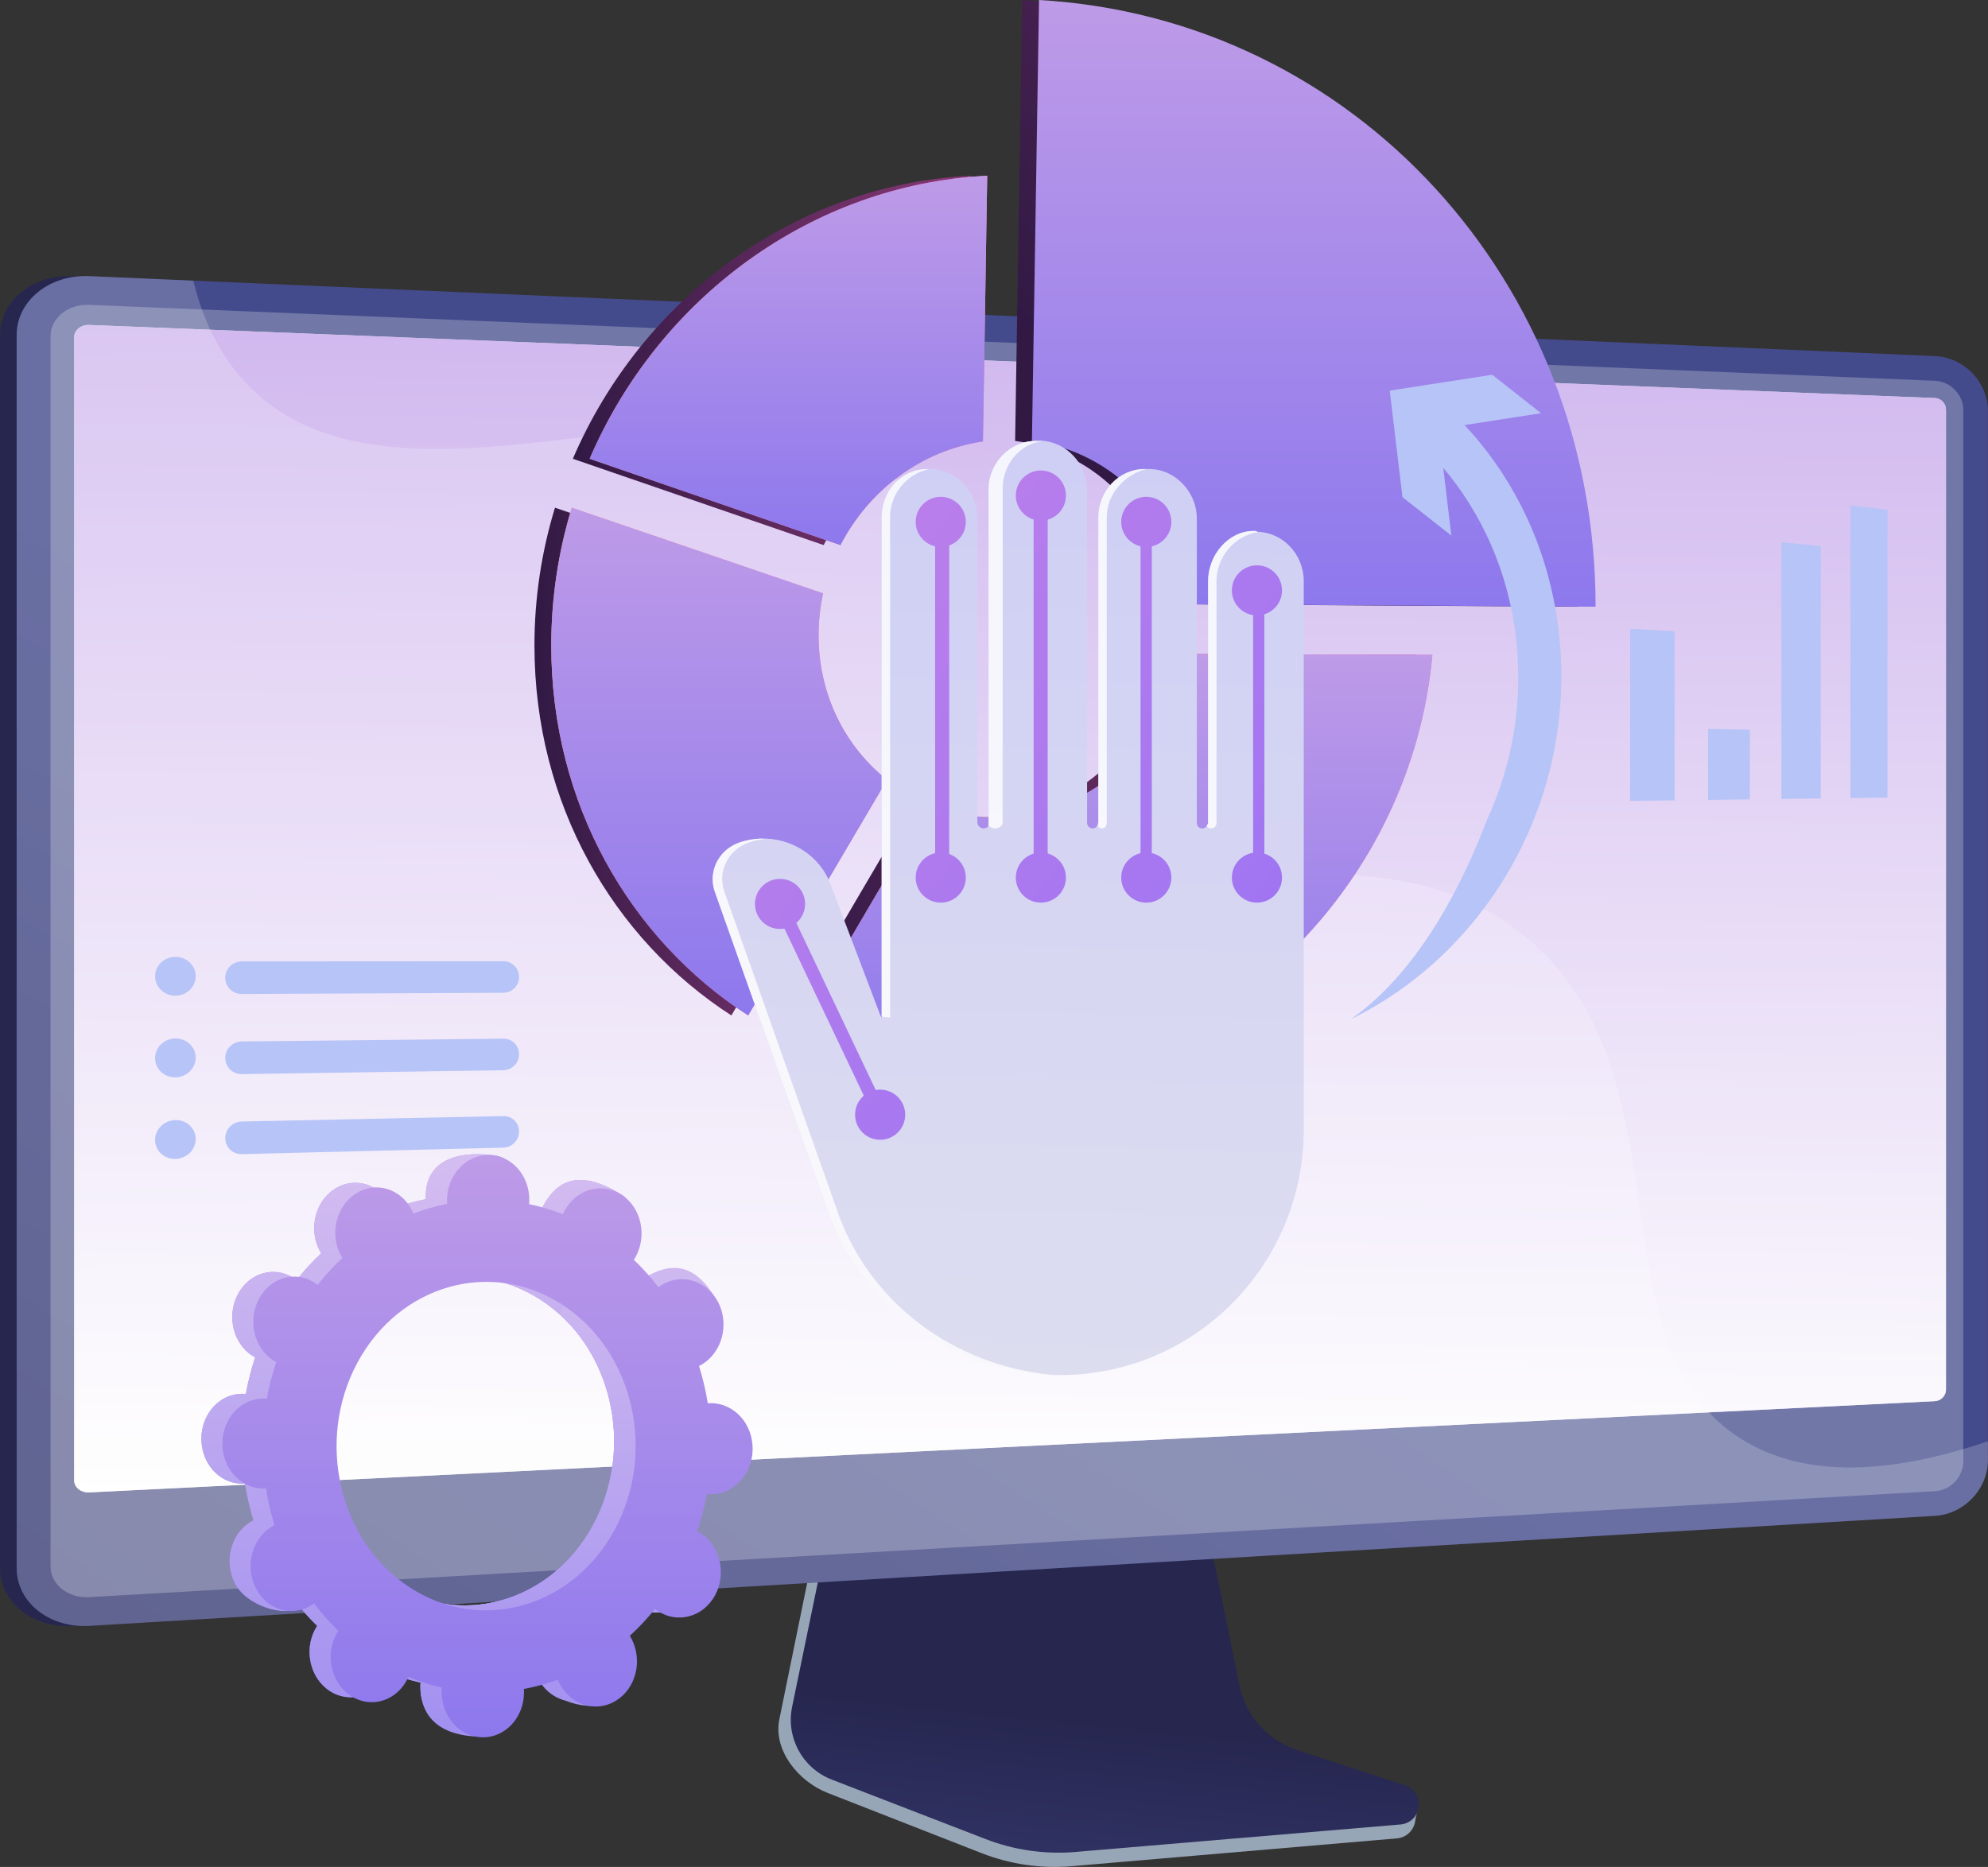
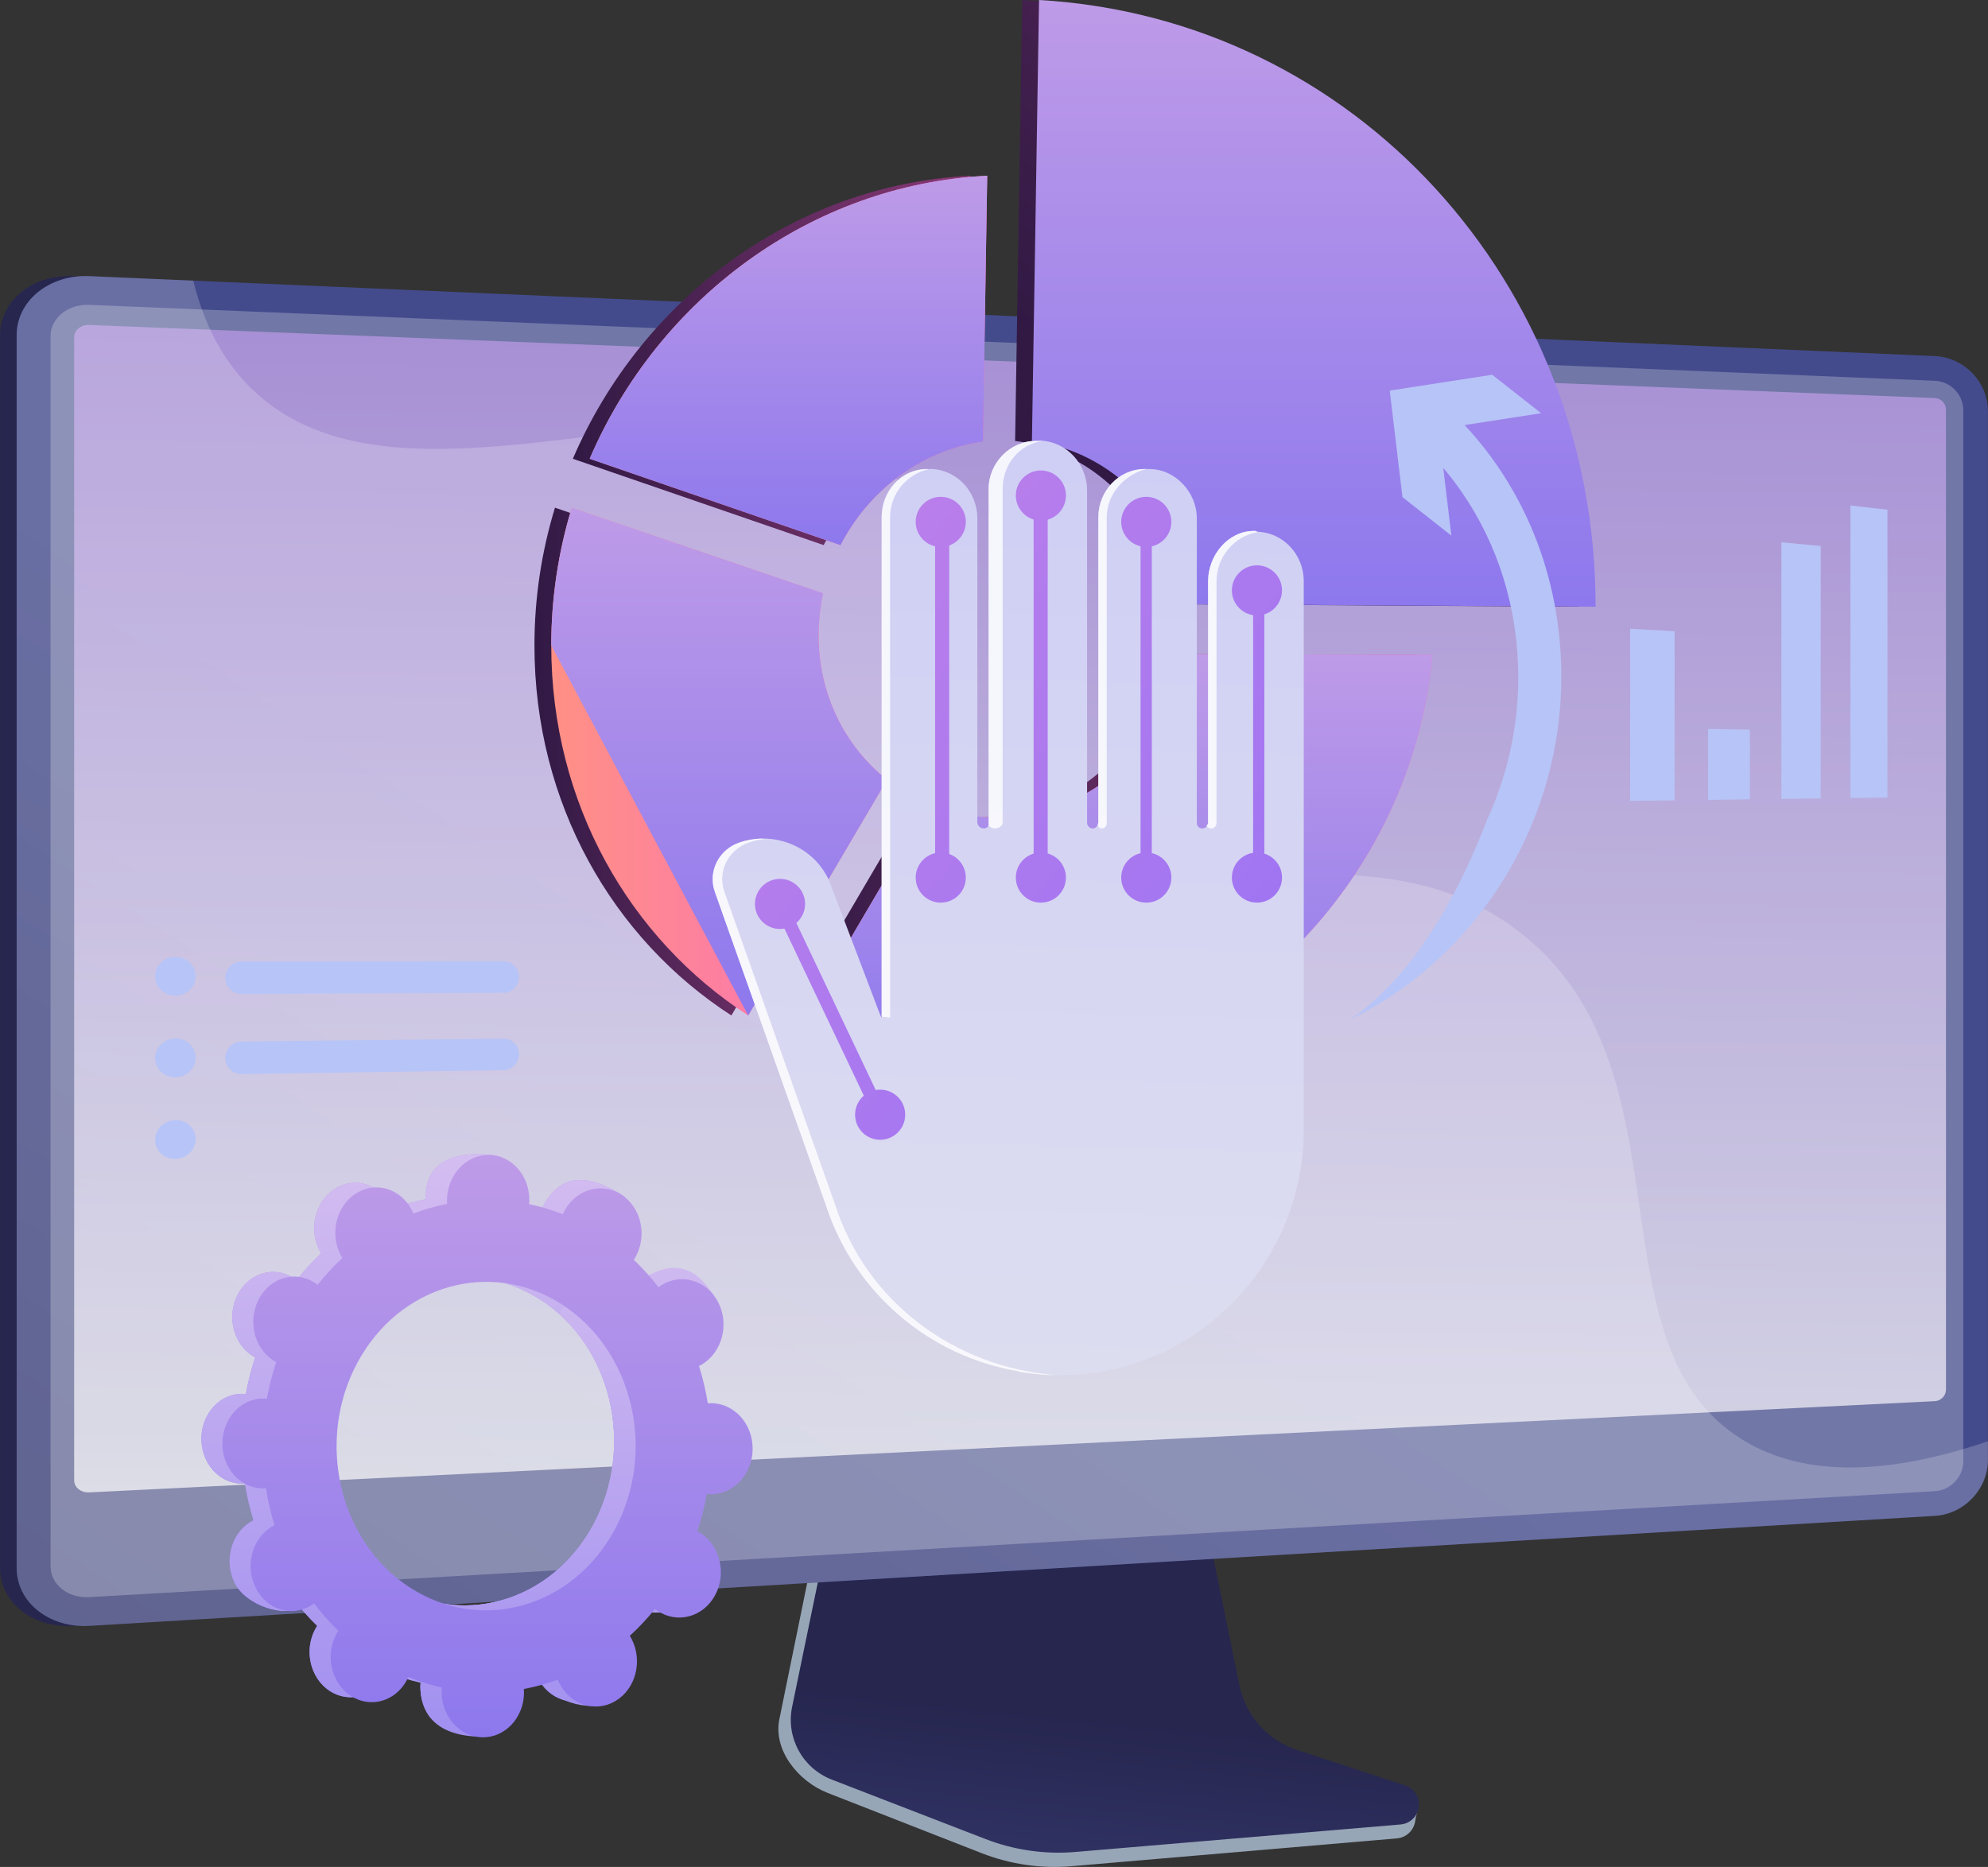
<svg xmlns="http://www.w3.org/2000/svg" width="263" height="247" viewBox="0 0 263 247" fill="none">
  <rect x="0" y="0" width="263" height="247" fill="#333333" stroke="none" />
  <path d="M171.132 233.25C167.221 231.952 164.299 228.634 163.474 224.555L157.783 196.385L109.096 198.114L103.104 227.46C102.265 231.57 105.624 235.693 109.493 237.207L129.862 245.177C133.651 246.659 137.723 247.25 141.771 246.904L184.82 243.221C186.078 243.113 187.087 242.124 187.234 240.855C187.38 239.586 188.262 238.161 187.062 237.763L171.132 233.25Z" fill="#97A6B7" />
  <path d="M171.614 231.536C167.707 230.256 164.787 226.978 163.964 222.951L158.278 195.135L110.778 196.845L104.792 225.822C103.953 229.88 106.172 233.95 110.036 235.444L130.386 243.314C134.171 244.778 138.239 245.361 142.282 245.019L185.288 241.382C186.545 241.276 187.553 240.299 187.699 239.046C187.846 237.793 187.089 236.61 185.891 236.217L171.614 231.536Z" fill="url(#paint0_linear_20_324)" />
  <path d="M9.61 215.108C4.331 215.423 0.011 211.998 0.011 207.471V44.326C0.011 39.799 4.331 36.304 9.61 36.533L253.779 47.112C257.655 47.28 260.794 50.548 260.794 54.398V193.152C260.794 197.002 257.655 200.321 253.779 200.552L9.61 215.108Z" fill="url(#paint1_linear_20_324)" />
  <path d="M11.805 215.108C6.525 215.423 2.206 211.998 2.206 207.471V44.326C2.206 39.799 6.525 36.304 11.805 36.533L255.974 47.112C259.85 47.28 262.989 50.548 262.989 54.398V193.152C262.989 197.002 259.85 200.321 255.974 200.552L11.805 215.108Z" fill="url(#paint2_linear_20_324)" />
  <path opacity="0.3" d="M255.974 50.378L11.805 40.333C8.982 40.217 6.687 42.082 6.687 44.499V171.383V207.225C6.687 209.642 8.982 211.47 11.805 211.308L255.974 197.286C258.051 197.167 259.731 195.396 259.731 193.331V161.612V54.272C259.731 52.207 258.051 50.463 255.974 50.378Z" fill="#D8DEE8" />
-   <path d="M11.805 197.448C10.706 197.502 9.811 196.782 9.811 195.842V44.62C9.811 43.68 10.706 42.95 11.805 42.994L255.974 52.664C256.784 52.696 257.443 53.378 257.443 54.184V183.843C257.443 184.649 256.784 185.338 255.974 185.378L11.805 197.448Z" fill="white" />
  <path d="M11.805 197.448C10.706 197.502 9.811 196.782 9.811 195.842V44.62C9.811 43.68 10.706 42.95 11.805 42.994L255.974 52.664C256.784 52.696 257.443 53.378 257.443 54.184V183.843C257.443 184.649 256.784 185.338 255.974 185.378L11.805 197.448Z" fill="url(#paint3_linear_20_324)" fill-opacity="0.7" />
  <path opacity="0.2" d="M230.483 190.454C209.941 177.747 224.289 141.619 201.22 123.466C177.962 105.165 145.236 127.611 128.944 108.658C116.814 94.546 131.008 77.506 119.425 64.235C101.261 43.422 54.762 72.046 33.399 51.542C30.366 48.631 27.305 44.215 25.563 37.129L11.805 36.533C6.525 36.304 2.205 39.799 2.205 44.326V207.471C2.205 211.998 6.525 215.423 11.805 215.108L255.974 200.552C259.85 200.321 262.989 197.002 262.989 193.152V190.685C246.776 196.187 236.864 194.401 230.483 190.454Z" fill="white" />
  <path d="M108.965 72.118C112.697 64.866 119.667 59.59 127.812 58.402L128.379 23.252C105.105 24.412 84.891 39.49 75.785 60.697L108.965 72.118Z" fill="url(#paint4_linear_20_324)" />
  <path d="M154.356 86.54C152.396 98.229 142.584 107.534 130.658 108.118C127.122 108.291 123.752 107.68 120.702 106.432L102.425 137.56C110.89 141.714 120.516 143.748 130.658 143.091C160.587 141.153 184.581 116.404 187.272 86.637L154.356 86.54Z" fill="url(#paint5_linear_20_324)" />
  <path d="M96.755 134.348L115.123 103.17C109.602 98.8 106.066 91.93 106.066 84.062C106.066 82.161 106.275 80.302 106.666 78.507L73.418 67.17C71.655 72.955 70.704 79.078 70.704 85.392C70.704 106.302 81.078 124.206 96.755 134.348Z" fill="url(#paint6_linear_20_324)" />
  <path d="M134.294 58.339C145.179 59.733 153.607 68.632 154.612 79.946L208.859 80.269C208.859 80.245 208.86 80.22 208.86 80.195C208.86 37.358 176.896 2.391 135.233 0L134.294 58.339Z" fill="url(#paint7_linear_20_324)" />
  <path d="M111.189 72.118C114.921 64.866 121.891 59.59 130.036 58.402L130.603 23.252C107.329 24.412 87.115 39.49 78.009 60.697L111.189 72.118Z" fill="url(#paint8_linear_20_324)" />
  <path d="M111.189 72.118C114.921 64.866 121.891 59.59 130.036 58.402L130.603 23.252C107.329 24.412 87.115 39.49 78.009 60.697L111.189 72.118Z" fill="url(#paint9_linear_20_324)" />
  <path d="M156.58 86.54C154.62 98.229 144.808 107.534 132.882 108.118C129.346 108.291 125.976 107.68 122.926 106.432L104.649 137.56C113.114 141.714 122.74 143.748 132.882 143.091C162.811 141.153 186.805 116.404 189.496 86.637L156.58 86.54Z" fill="url(#paint10_linear_20_324)" />
  <path d="M156.58 86.54C154.62 98.229 144.808 107.534 132.882 108.118C129.346 108.291 125.976 107.68 122.926 106.432L104.649 137.56C113.114 141.714 122.74 143.748 132.882 143.091C162.811 141.153 186.805 116.404 189.496 86.637L156.58 86.54Z" fill="url(#paint11_linear_20_324)" />
  <path d="M98.979 134.348L117.347 103.17C111.826 98.8 108.29 91.93 108.29 84.062C108.29 82.161 108.499 80.302 108.89 78.507L75.641 67.17C73.879 72.955 72.928 79.078 72.928 85.392C72.928 106.302 83.302 124.206 98.979 134.348Z" fill="url(#paint12_linear_20_324)" />
-   <path d="M98.979 134.348L117.347 103.17C111.826 98.8 108.29 91.93 108.29 84.062C108.29 82.161 108.499 80.302 108.89 78.507L75.641 67.17C73.879 72.955 72.928 79.078 72.928 85.392C72.928 106.302 83.302 124.206 98.979 134.348Z" fill="url(#paint13_linear_20_324)" />
+   <path d="M98.979 134.348L117.347 103.17C111.826 98.8 108.29 91.93 108.29 84.062C108.29 82.161 108.499 80.302 108.89 78.507L75.641 67.17C73.879 72.955 72.928 79.078 72.928 85.392Z" fill="url(#paint13_linear_20_324)" />
  <path d="M136.518 58.339C147.403 59.733 155.831 68.632 156.836 79.946L211.083 80.269C211.083 80.245 211.084 80.22 211.084 80.195C211.084 37.358 179.12 2.391 137.458 0L136.518 58.339Z" fill="url(#paint14_linear_20_324)" />
  <path d="M192.006 70.864L190.318 56.768L203.877 54.669L197.408 49.579L183.853 51.68L185.537 65.773L192.006 70.864Z" fill="#B7C4F7" />
  <path d="M178.701 134.847C183.403 131.56 187.223 126.842 190.266 121.857C193.03 117.332 195.152 112.583 196.713 108.481C199.596 102.246 201.101 95.241 200.824 87.929C200.49 78.964 197.56 70.63 192.444 63.799C191.961 63.153 191.457 62.518 190.933 61.901C190.779 61.717 190.624 61.536 190.467 61.359C190.461 61.35 190.456 61.344 190.45 61.339C189.666 60.445 188.842 59.583 187.98 58.756C187.698 58.485 187.41 58.217 187.119 57.952C185.945 56.889 185.843 55.014 186.891 53.765C186.996 53.64 187.11 53.523 187.229 53.421C188.295 52.495 189.856 52.469 190.913 53.424C191.023 53.523 191.131 53.622 191.239 53.721C192.112 54.531 192.954 55.369 193.757 56.234C194.049 56.543 194.331 56.857 194.611 57.175C194.806 57.393 194.998 57.617 195.187 57.842C202.117 65.998 206.095 76.343 206.517 87.551C207.292 108.09 195.711 126.519 178.701 134.847Z" fill="#B7C4F7" />
  <path d="M172.479 76.894V149.429C172.479 167.308 158.125 181.925 140.246 181.925H139.357C137.823 181.925 136.303 181.688 134.818 181.444C134.815 181.444 134.808 181.404 134.804 181.404C123.001 179.469 113.038 171.084 109.259 159.431L94.58 118.014C94.556 117.944 94.531 117.867 94.507 117.794C94.486 117.735 94.469 117.669 94.454 117.606C94.441 117.557 94.427 117.507 94.416 117.458C94.406 117.409 94.392 117.359 94.385 117.31C94.371 117.258 94.36 117.209 94.353 117.157C94.339 117.066 94.331 116.972 94.321 116.877C94.311 116.804 94.302 116.724 94.302 116.651V116.616C94.302 116.529 94.286 116.434 94.286 116.347C94.283 116.267 94.283 116.187 94.287 116.107C94.294 115.974 94.302 115.842 94.317 115.713C94.348 115.452 94.399 115.197 94.473 114.943C94.487 114.894 94.5 114.842 94.518 114.793C94.556 114.671 94.598 114.549 94.65 114.43C94.678 114.357 94.709 114.284 94.744 114.211C94.824 114.033 94.918 113.859 95.019 113.691C95.089 113.58 95.162 113.468 95.239 113.363C95.431 113.095 95.65 112.844 95.894 112.617C95.985 112.534 96.076 112.45 96.173 112.373C96.602 112.025 97.09 111.739 97.637 111.53C97.704 111.502 97.77 111.477 97.839 111.453C98.073 111.373 98.31 111.303 98.547 111.244C98.997 111.129 99.45 111.049 99.9 111C99.983 110.989 100.063 110.982 100.147 110.975C100.325 110.958 100.503 110.951 100.681 110.944C104.714 110.826 108.524 113.227 109.915 117.104L116.472 134.345L116.527 134.495L116.538 134.502L116.639 134.627V68.416C116.639 64.965 119.226 62.055 122.635 62.055C122.638 62.055 122.638 62.055 122.642 62.055C122.715 62.055 122.799 62.081 122.882 62.067C122.886 62.063 122.886 62.081 122.889 62.085C123.039 62.06 123.082 62.034 123.222 62.041C126.69 62.202 129.296 65.125 129.296 68.597V108.859C129.296 109.065 129.444 109.25 129.576 109.386C129.713 109.522 129.931 109.605 130.141 109.605C130.392 109.605 130.633 109.48 130.766 109.288C130.769 109.285 130.714 109.281 130.718 109.278C130.801 109.159 130.785 109.016 130.785 108.859V64.693C130.785 61.252 133.622 58.333 137.025 58.333H137.356C137.359 58.333 137.359 58.333 137.359 58.333C137.467 58.333 137.575 58.288 137.683 58.295C141.148 58.462 143.814 61.402 143.814 64.878V108.86C143.814 109.065 143.902 109.25 144.038 109.386C144.174 109.522 144.36 109.606 144.566 109.606C144.869 109.606 145.08 109.424 145.202 109.166C145.223 109.118 145.27 109.065 145.266 109.009C145.259 108.961 145.303 108.912 145.303 108.86V68.416C145.303 64.965 148.023 62.055 151.432 62.055H152.025C152.028 62.055 152.028 62.055 152.031 62.055C155.5 62.055 158.333 65.129 158.333 68.597V108.86C158.333 109.271 158.61 109.606 159.025 109.606C159.28 109.606 159.539 109.477 159.678 109.278C159.689 109.267 159.651 109.257 159.658 109.246C159.731 109.135 159.822 109.002 159.822 108.859V76.894C159.822 73.46 162.472 70.245 165.857 70.245C165.86 70.245 165.864 70.245 165.864 70.245C165.867 70.245 165.874 70.238 165.878 70.238C165.909 70.238 165.94 70.245 165.972 70.245H165.975C166.021 70.245 166.069 70.245 166.118 70.245C166.118 70.245 166.122 70.245 166.125 70.245C166.177 70.245 166.088 70.348 166.133 70.348C169.699 70.348 172.479 73.331 172.479 76.894Z" fill="url(#paint15_linear_20_324)" />
  <path opacity="0.8" d="M116.527 134.495L116.534 134.502L116.472 134.495V134.345L116.527 134.495Z" fill="white" />
  <path opacity="0.8" d="M122.921 62.067C119.989 62.673 117.755 65.306 117.755 68.416V134.628L116.638 134.513V68.416C116.638 64.965 119.225 62.055 122.635 62.055C122.638 62.055 122.638 62.055 122.642 62.055C122.715 62.055 122.837 62.081 122.921 62.067Z" fill="white" />
  <path opacity="0.8" d="M137.882 58.346C134.786 58.823 132.646 61.468 132.646 64.693V108.86C132.646 109.271 132.078 109.606 131.667 109.606C131.461 109.606 131.104 109.522 130.968 109.386C130.936 109.355 130.864 109.323 130.836 109.288C130.84 109.285 130.749 109.281 130.753 109.278C130.836 109.159 130.784 109.016 130.784 108.86V64.693C130.784 61.252 133.622 58.333 137.024 58.333H137.042C137.143 58.333 137.247 58.333 137.356 58.333C137.359 58.333 137.359 58.333 137.359 58.333C137.485 58.333 137.774 58.332 137.882 58.346Z" fill="white" />
  <path opacity="0.8" d="M139.503 181.925H139.357C137.823 181.925 136.306 181.702 134.818 181.493C134.815 181.493 134.807 181.435 134.804 181.432C123.001 179.497 113.038 171.098 109.259 159.445L94.58 118.021C93.608 115.344 95.068 112.398 97.839 111.464C98.777 111.143 99.736 110.976 100.68 110.948C100.869 110.955 101.06 110.967 101.248 110.988C100.53 111.058 99.812 111.213 99.101 111.454C96.33 112.388 94.869 115.33 95.842 118.007L110.524 159.504C114.666 172.273 126.222 180.809 139.503 181.925Z" fill="white" />
  <path opacity="0.8" d="M139.548 181.695C139.719 181.695 139.89 181.709 140.061 181.722C139.876 181.715 139.688 181.709 139.503 181.695H139.548Z" fill="white" />
  <path opacity="0.8" d="M151.645 62.055C148.769 62.8 146.42 65.345 146.42 68.416V108.86C146.42 109.271 146.163 109.606 145.752 109.606C145.546 109.606 145.465 109.522 145.329 109.386C145.228 109.285 145.257 109.156 145.243 109.009C145.236 108.961 145.303 108.912 145.303 108.86V68.416C145.303 64.965 148.023 62.055 151.432 62.055H151.645Z" fill="white" />
  <path opacity="0.8" d="M166.428 70.401C163.333 70.875 160.938 73.666 160.938 76.894V108.86C160.938 109.271 160.635 109.606 160.227 109.606C159.969 109.606 159.751 109.477 159.633 109.278C159.643 109.267 159.628 109.257 159.635 109.247C159.708 109.135 159.822 109.002 159.822 108.86V76.894C159.822 73.46 162.472 70.245 165.857 70.245C165.86 70.245 165.864 70.245 165.864 70.245C165.867 70.245 165.874 70.238 165.878 70.238C165.909 70.238 165.94 70.245 165.972 70.245H165.975C166.021 70.245 166.069 70.245 166.118 70.245C166.118 70.245 166.121 70.245 166.125 70.245C166.219 70.245 166.331 70.387 166.428 70.401Z" fill="white" />
  <path d="M124.455 119.422C126.287 119.422 127.772 117.937 127.772 116.106C127.772 114.274 126.287 112.79 124.455 112.79C122.624 112.79 121.139 114.274 121.139 116.106C121.139 117.937 122.624 119.422 124.455 119.422Z" fill="url(#paint16_linear_20_324)" />
  <path d="M116.438 150.795C118.269 150.795 119.754 149.311 119.754 147.479C119.754 145.648 118.269 144.163 116.438 144.163C114.606 144.163 113.122 145.648 113.122 147.479C113.122 149.311 114.606 150.795 116.438 150.795Z" fill="url(#paint17_linear_20_324)" />
  <path d="M103.191 122.908C105.023 122.908 106.508 121.423 106.508 119.592C106.508 117.76 105.023 116.276 103.191 116.276C101.36 116.276 99.875 117.76 99.875 119.592C99.875 121.423 101.36 122.908 103.191 122.908Z" fill="url(#paint18_linear_20_324)" />
  <path d="M124.455 72.362C126.287 72.362 127.772 70.877 127.772 69.046C127.772 67.214 126.287 65.73 124.455 65.73C122.624 65.73 121.139 67.214 121.139 69.046C121.139 70.877 122.624 72.362 124.455 72.362Z" fill="url(#paint19_linear_20_324)" />
  <path d="M137.702 119.422C139.534 119.422 141.018 117.937 141.018 116.106C141.018 114.274 139.534 112.79 137.702 112.79C135.87 112.79 134.386 114.274 134.386 116.106C134.386 117.937 135.87 119.422 137.702 119.422Z" fill="url(#paint20_linear_20_324)" />
  <path d="M137.702 68.876C139.534 68.876 141.018 67.391 141.018 65.56C141.018 63.728 139.534 62.244 137.702 62.244C135.87 62.244 134.386 63.728 134.386 65.56C134.386 67.391 135.87 68.876 137.702 68.876Z" fill="url(#paint21_linear_20_324)" />
  <path d="M151.646 119.422C153.477 119.422 154.962 117.937 154.962 116.106C154.962 114.274 153.477 112.79 151.646 112.79C149.814 112.79 148.329 114.274 148.329 116.106C148.329 117.937 149.814 119.422 151.646 119.422Z" fill="url(#paint22_linear_20_324)" />
  <path d="M151.646 72.362C153.477 72.362 154.962 70.877 154.962 69.046C154.962 67.214 153.477 65.73 151.646 65.73C149.814 65.73 148.329 67.214 148.329 69.046C148.329 70.877 149.814 72.362 151.646 72.362Z" fill="url(#paint23_linear_20_324)" />
  <path d="M166.287 119.422C168.118 119.422 169.603 117.937 169.603 116.106C169.603 114.274 168.118 112.79 166.287 112.79C164.455 112.79 162.97 114.274 162.97 116.106C162.97 117.937 164.455 119.422 166.287 119.422Z" fill="url(#paint24_linear_20_324)" />
  <path d="M166.287 81.426C168.118 81.426 169.603 79.941 169.603 78.109C169.603 76.278 168.118 74.793 166.287 74.793C164.455 74.793 162.97 76.278 162.97 78.109C162.97 79.941 164.455 81.426 166.287 81.426Z" fill="url(#paint25_linear_20_324)" />
  <path d="M115.651 147.853L102.404 119.966L103.979 119.218L117.225 147.105L115.651 147.853Z" fill="url(#paint26_linear_20_324)" />
  <path d="M125.573 69.129H123.712V116.407H125.573V69.129Z" fill="url(#paint27_linear_20_324)" />
  <path d="M138.602 65.778H136.741V116.407H138.602V65.778Z" fill="url(#paint28_linear_20_324)" />
  <path d="M152.376 68.756H150.887V117.151H152.376V68.756Z" fill="url(#paint29_linear_20_324)" />
  <path d="M167.267 77.319H165.778V117.896H167.267V77.319Z" fill="url(#paint30_linear_20_324)" />
  <path d="M84.194 212.5C86.807 214.204 90.186 213.274 91.739 210.419C93.293 207.562 92.429 203.866 89.809 202.166C89.674 202.078 89.535 202.001 89.396 201.927C89.94 200.312 90.363 198.671 90.663 197.016C90.815 197.031 90.969 197.045 91.124 197.047C94.171 197.086 96.673 194.42 96.709 191.091C96.744 187.762 94.3 185.039 91.253 185.008C91.094 185.006 90.938 185.016 90.782 185.029C90.514 183.352 90.128 181.702 89.626 180.092C89.768 180.021 89.91 179.946 90.049 179.861C92.703 178.222 93.647 174.547 92.154 171.656C90.663 168.767 87.305 167.759 84.657 169.402C84.522 169.486 84.394 169.579 84.267 169.673C83.28 168.386 82.192 167.177 81.01 166.054C81.099 165.916 81.187 165.776 81.267 165.628C82.814 162.764 84.817 159.664 82.186 158.035C76.11 154.275 73.387 156.72 71.846 159.58C71.766 159.728 71.697 159.879 71.63 160.031C70.164 159.452 68.675 159.005 67.175 158.691C67.189 158.526 67.201 158.359 67.203 158.19C67.239 154.884 68.223 153.189 65.211 152.835C58.657 152.065 56.358 154.845 56.323 158.143C56.321 158.315 56.33 158.485 56.34 158.653C54.828 158.956 53.34 159.387 51.889 159.942C51.825 159.789 51.759 159.636 51.682 159.486C50.218 156.628 46.921 155.638 44.32 157.273C41.721 158.906 40.798 162.541 42.256 165.396C42.331 165.542 42.413 165.68 42.497 165.817C41.336 166.894 40.244 168.08 39.23 169.368C39.107 169.272 38.982 169.177 38.849 169.091C36.293 167.432 32.995 168.385 31.481 171.215C29.968 174.044 30.808 177.683 33.358 179.346C33.49 179.432 33.625 179.507 33.761 179.58C33.23 181.176 32.817 182.798 32.524 184.433C32.375 184.418 32.226 184.405 32.074 184.403C29.111 184.373 26.682 187.005 26.646 190.282C26.61 193.559 28.98 196.246 31.944 196.284C32.099 196.286 32.252 196.277 32.403 196.265C32.664 197.921 33.04 199.552 33.528 201.145C33.39 201.214 33.252 201.287 33.116 201.371C30.53 202.975 29.611 206.594 31.062 209.458C32.513 212.324 37.556 214.142 40.151 212.542C40.284 212.459 38.641 211.58 38.765 211.487C39.733 212.772 40.801 213.981 41.962 215.107C41.874 215.243 41.787 215.381 41.709 215.527C40.189 218.349 41.032 222.006 43.595 223.7C46.161 225.395 49.48 224.481 51.006 221.655C51.085 221.509 51.154 221.359 51.22 221.208C52.675 221.806 54.154 222.273 55.646 222.607C55.631 222.772 55.619 222.938 55.617 223.107C55.581 226.406 57.984 229.13 60.987 229.191C63.994 229.251 66.463 226.619 66.499 223.311C66.501 223.139 66.492 222.968 66.481 222.799C68.002 222.517 69.501 222.105 70.964 221.568C71.028 221.723 71.095 221.877 71.172 222.028C72.651 224.925 75.988 225.972 78.627 224.365C81.269 222.755 82.209 219.097 80.723 216.196C80.647 216.048 80.563 215.908 80.478 215.769C81.659 214.694 82.771 213.508 83.805 212.217C83.931 212.316 84.059 212.412 84.194 212.5ZM51.345 209.332C42.023 203.214 38.96 189.955 44.48 179.672C50.012 169.365 62.102 165.89 71.506 171.955C80.951 178.045 84.075 191.419 78.459 201.779C72.857 212.116 60.706 215.477 51.345 209.332Z" fill="url(#paint31_linear_20_324)" />
  <path d="M84.194 212.5C86.807 214.204 90.186 213.274 91.739 210.419C93.293 207.562 92.429 203.866 89.809 202.166C89.674 202.078 89.535 202.001 89.396 201.927C89.94 200.312 90.363 198.671 90.663 197.016C90.815 197.031 90.969 197.045 91.124 197.047C94.171 197.086 96.673 194.42 96.709 191.091C96.744 187.762 94.3 185.039 91.253 185.008C91.094 185.006 90.938 185.016 90.782 185.029C90.514 183.352 90.128 181.702 89.626 180.092C89.768 180.021 89.91 179.946 90.049 179.861C92.703 178.222 93.647 174.547 92.154 171.656C90.663 168.767 87.305 167.759 84.657 169.402C84.522 169.486 84.394 169.579 84.267 169.673C83.28 168.386 82.192 167.177 81.01 166.054C81.099 165.916 81.187 165.776 81.267 165.628C82.814 162.764 84.817 159.664 82.186 158.035C76.11 154.275 73.387 156.72 71.846 159.58C71.766 159.728 71.697 159.879 71.63 160.031C70.164 159.452 68.675 159.005 67.175 158.691C67.189 158.526 67.201 158.359 67.203 158.19C67.239 154.884 68.223 153.189 65.211 152.835C58.657 152.065 56.358 154.845 56.323 158.143C56.321 158.315 56.33 158.485 56.34 158.653C54.828 158.956 53.34 159.387 51.889 159.942C51.825 159.789 51.759 159.636 51.682 159.486C50.218 156.628 46.921 155.638 44.32 157.273C41.721 158.906 40.798 162.541 42.256 165.396C42.331 165.542 42.413 165.68 42.497 165.817C41.336 166.894 40.244 168.08 39.23 169.368C39.107 169.272 38.982 169.177 38.849 169.091C36.293 167.432 32.995 168.385 31.481 171.215C29.968 174.044 30.808 177.683 33.358 179.346C33.49 179.432 33.625 179.507 33.761 179.58C33.23 181.176 32.817 182.798 32.524 184.433C32.375 184.418 32.226 184.405 32.074 184.403C29.111 184.373 26.682 187.005 26.646 190.282C26.61 193.559 28.98 196.246 31.944 196.284C32.099 196.286 32.252 196.277 32.403 196.265C32.664 197.921 33.04 199.552 33.528 201.145C33.39 201.214 33.252 201.287 33.116 201.371C30.53 202.975 29.611 206.594 31.062 209.458C32.513 212.324 37.556 214.142 40.151 212.542C40.284 212.459 38.641 211.58 38.765 211.487C39.733 212.772 40.801 213.981 41.962 215.107C41.874 215.243 41.787 215.381 41.709 215.527C40.189 218.349 41.032 222.006 43.595 223.7C46.161 225.395 49.48 224.481 51.006 221.655C51.085 221.509 51.154 221.359 51.22 221.208C52.675 221.806 54.154 222.273 55.646 222.607C55.631 222.772 55.619 222.938 55.617 223.107C55.581 226.406 57.984 229.13 60.987 229.191C63.994 229.251 66.463 226.619 66.499 223.311C66.501 223.139 66.492 222.968 66.481 222.799C68.002 222.517 69.501 222.105 70.964 221.568C71.028 221.723 71.095 221.877 71.172 222.028C72.651 224.925 75.988 225.972 78.627 224.365C81.269 222.755 82.209 219.097 80.723 216.196C80.647 216.048 80.563 215.908 80.478 215.769C81.659 214.694 82.771 213.508 83.805 212.217C83.931 212.316 84.059 212.412 84.194 212.5ZM51.345 209.332C42.023 203.214 38.96 189.955 44.48 179.672C50.012 169.365 62.102 165.89 71.506 171.955C80.951 178.045 84.075 191.419 78.459 201.779C72.857 212.116 60.706 215.477 51.345 209.332Z" fill="url(#paint32_linear_20_324)" />
  <path d="M91.125 197.047C94.171 197.086 96.673 194.42 96.709 191.091C96.744 187.763 94.3 185.039 91.254 185.008C91.094 185.006 90.938 185.016 90.782 185.029C90.514 183.352 90.128 181.702 89.626 180.092C89.768 180.021 89.91 179.946 90.049 179.861C92.703 178.222 96.059 173.945 94.299 171.21C90.964 166.025 87.305 167.759 84.657 169.402C84.522 169.486 84.394 169.578 84.267 169.673C83.28 168.386 82.192 167.177 81.01 166.054C81.099 165.916 81.187 165.776 81.267 165.628C82.109 164.07 82.233 162.271 81.755 160.685C79.121 165.047 76.522 169.427 73.97 173.831C81.455 180.505 83.552 192.383 78.459 201.779C74.152 209.727 65.97 213.546 58.163 212.094C57.786 213.007 57.415 213.927 57.014 214.829C55.926 217.275 54.702 219.651 53.478 222.024C54.197 222.249 54.92 222.444 55.646 222.607C55.631 222.772 55.619 222.938 55.617 223.107C55.581 226.406 57.394 229.42 62.832 229.737C65.846 229.912 66.463 226.619 66.499 223.311C66.501 223.139 66.492 222.969 66.481 222.799C68.002 222.517 69.501 222.105 70.964 221.568C71.028 221.723 71.095 221.877 71.172 222.028C72.651 224.925 78.037 226.694 80.679 225.086C83.324 223.476 82.209 219.097 80.724 216.197C80.647 216.048 80.563 215.908 80.478 215.769C81.659 214.694 82.772 213.508 83.806 212.217C83.931 212.316 84.059 212.412 84.195 212.5C86.807 214.205 90.186 213.274 91.739 210.419C93.294 207.562 92.429 203.865 89.81 202.166C89.674 202.078 89.535 202.001 89.396 201.927C89.94 200.312 90.363 198.671 90.663 197.016C90.816 197.031 90.969 197.045 91.125 197.047Z" fill="url(#paint33_linear_20_324)" />
  <path d="M87.04 213.154C89.656 214.86 93.039 213.93 94.594 211.073C96.15 208.214 95.284 204.515 92.662 202.814C92.526 202.726 92.387 202.649 92.248 202.575C92.792 200.959 93.216 199.317 93.516 197.661C93.669 197.676 93.822 197.69 93.979 197.692C97.029 197.732 99.534 195.064 99.57 191.733C99.605 188.402 97.158 185.677 94.108 185.645C93.948 185.643 93.791 185.654 93.635 185.666C93.367 183.988 92.98 182.337 92.478 180.726C92.62 180.654 92.762 180.58 92.901 180.495C95.559 178.855 96.504 175.178 95.009 172.285C93.516 169.394 90.154 168.385 87.502 170.028C87.367 170.112 87.239 170.205 87.112 170.299C86.123 169.011 85.034 167.801 83.85 166.678C83.94 166.54 84.028 166.4 84.108 166.251C85.657 163.386 84.795 159.706 82.186 158.035C79.579 156.367 76.218 157.337 74.675 160.198C74.596 160.346 74.526 160.498 74.459 160.65C72.991 160.07 71.5 159.622 69.998 159.308C70.012 159.142 70.025 158.976 70.026 158.807C70.062 155.499 67.648 152.81 64.637 152.801C61.631 152.791 59.168 155.459 59.132 158.758C59.13 158.931 59.139 159.1 59.15 159.269C57.636 159.572 56.146 160.003 54.692 160.558C54.629 160.405 54.562 160.252 54.486 160.102C53.02 157.241 49.719 156.251 47.114 157.886C44.512 159.52 43.588 163.157 45.048 166.014C45.123 166.16 45.205 166.299 45.289 166.435C44.127 167.513 43.034 168.7 42.018 169.988C41.895 169.892 41.77 169.797 41.637 169.711C39.077 168.051 35.775 169.003 34.26 171.835C32.745 174.666 33.585 178.307 36.139 179.971C36.271 180.058 36.406 180.133 36.542 180.205C36.011 181.803 35.597 183.426 35.304 185.061C35.155 185.046 35.006 185.033 34.854 185.031C31.887 185.001 29.455 187.634 29.419 190.913C29.383 194.192 31.756 196.882 34.724 196.92C34.879 196.922 35.032 196.913 35.184 196.901C35.444 198.558 35.821 200.19 36.31 201.784C36.171 201.854 36.033 201.926 35.898 202.01C33.308 203.615 32.388 207.236 33.84 210.102C35.294 212.97 38.575 214 41.171 212.399C41.304 212.317 41.429 212.226 41.554 212.134C42.523 213.419 43.592 214.63 44.754 215.756C44.666 215.892 44.58 216.03 44.501 216.177C42.979 219 43.824 222.66 46.39 224.355C48.959 226.051 52.282 225.138 53.81 222.31C53.889 222.164 53.958 222.014 54.024 221.863C55.481 222.461 56.961 222.928 58.455 223.263C58.441 223.428 58.429 223.594 58.427 223.763C58.391 227.065 60.797 229.791 63.803 229.852C66.814 229.913 69.287 227.279 69.323 223.97C69.324 223.797 69.316 223.626 69.304 223.457C70.827 223.175 72.328 222.763 73.793 222.225C73.857 222.381 73.924 222.535 74.002 222.686C75.482 225.585 78.823 226.634 81.466 225.025C84.111 223.415 85.052 219.755 83.565 216.852C83.488 216.704 83.404 216.563 83.319 216.424C84.502 215.349 85.615 214.162 86.651 212.871C86.777 212.969 86.904 213.066 87.04 213.154ZM54.149 209.979C44.815 203.856 41.748 190.588 47.275 180.3C52.814 169.987 64.918 166.511 74.335 172.581C83.791 178.677 86.92 192.059 81.298 202.426C75.688 212.768 63.523 216.129 54.149 209.979Z" fill="url(#paint34_linear_20_324)" />
  <path d="M68.663 129.273C68.663 130.415 67.737 131.345 66.591 131.35L31.998 131.512C30.771 131.518 29.803 130.561 29.803 129.376V129.345C29.803 128.159 30.771 127.198 31.998 127.197L66.606 127.177C67.751 127.176 68.663 128.101 68.663 129.243V129.273Z" fill="#B7C4F7" />
  <path d="M25.889 129.157C25.889 130.574 24.691 131.727 23.21 131.735C21.724 131.742 20.517 130.594 20.517 129.17C20.517 127.747 21.724 126.593 23.21 126.593C24.691 126.593 25.889 127.741 25.889 129.157Z" fill="#B7C4F7" />
  <path d="M68.663 139.495C68.663 140.637 67.737 141.576 66.591 141.593L31.998 142.103C30.771 142.121 29.803 141.175 29.803 139.989V139.958C29.803 138.773 30.771 137.801 31.998 137.788L66.606 137.42C67.751 137.408 68.663 138.323 68.663 139.465V139.495Z" fill="#B7C4F7" />
  <path d="M25.889 139.928C25.889 141.344 24.691 142.51 23.21 142.532C21.724 142.554 20.517 141.419 20.517 139.995C20.517 138.572 21.724 137.405 23.21 137.39C24.691 137.375 25.889 138.511 25.889 139.928Z" fill="#B7C4F7" />
-   <path d="M68.663 149.718C68.663 150.859 67.737 151.808 66.591 151.836L31.998 152.694C30.771 152.725 29.803 151.788 29.803 150.603V150.572C29.803 149.386 30.771 148.405 31.998 148.379L66.606 147.663C67.751 147.639 68.663 148.546 68.663 149.687V149.718Z" fill="#B7C4F7" />
  <path d="M25.889 150.698C25.889 152.114 24.691 153.292 23.21 153.33C21.724 153.367 20.517 152.244 20.517 150.82C20.517 149.397 21.724 148.218 23.21 148.188C24.691 148.158 25.889 149.282 25.889 150.698Z" fill="#B7C4F7" />
  <path d="M244.796 105.589L249.7 105.526V67.438L244.796 66.876L244.796 105.589Z" fill="#B7C4F7" />
  <path d="M235.667 105.706L240.868 105.639V72.242L235.667 71.744V105.706Z" fill="#B7C4F7" />
  <path d="M225.973 105.83L231.499 105.759V96.531L225.973 96.441V105.83Z" fill="#B7C4F7" />
  <path d="M215.658 105.963L221.54 105.887L221.54 83.516L215.658 83.189V105.963Z" fill="#B7C4F7" />
  <defs>
    <linearGradient id="paint0_linear_20_324" x1="140.677" y1="286.06" x2="146.747" y2="227.374" gradientUnits="userSpaceOnUse">
      <stop stop-color="#444B8C" />
      <stop offset="0.996" stop-color="#26264F" />
    </linearGradient>
    <linearGradient id="paint1_linear_20_324" x1="98.546" y1="122.316" x2="34.463" y2="129.736" gradientUnits="userSpaceOnUse">
      <stop stop-color="#444B8C" />
      <stop offset="0.395" stop-color="#383C74" />
      <stop offset="0.996" stop-color="#26264F" />
    </linearGradient>
    <linearGradient id="paint2_linear_20_324" x1="117.939" y1="141.073" x2="-54.071" y2="402.797" gradientUnits="userSpaceOnUse">
      <stop stop-color="#444B8C" />
      <stop offset="0.996" stop-color="#26264F" />
    </linearGradient>
    <linearGradient id="paint3_linear_20_324" x1="130.9" y1="197.743" x2="132.421" y2="44.17" gradientUnits="userSpaceOnUse">
      <stop stop-color="white" />
      <stop offset="1" stop-color="#BE9BE8" />
    </linearGradient>
    <linearGradient id="paint4_linear_20_324" x1="75.785" y1="47.685" x2="128.379" y2="47.685" gradientUnits="userSpaceOnUse">
      <stop stop-color="#311944" />
      <stop offset="1" stop-color="#893976" />
    </linearGradient>
    <linearGradient id="paint5_linear_20_324" x1="102.425" y1="114.876" x2="187.272" y2="114.876" gradientUnits="userSpaceOnUse">
      <stop stop-color="#311944" />
      <stop offset="1" stop-color="#893976" />
    </linearGradient>
    <linearGradient id="paint6_linear_20_324" x1="70.704" y1="100.759" x2="115.123" y2="100.759" gradientUnits="userSpaceOnUse">
      <stop stop-color="#311944" />
      <stop offset="1" stop-color="#893976" />
    </linearGradient>
    <linearGradient id="paint7_linear_20_324" x1="153.156" y1="60.865" x2="260.832" y2="-57.299" gradientUnits="userSpaceOnUse">
      <stop stop-color="#311944" />
      <stop offset="1" stop-color="#893976" />
    </linearGradient>
    <linearGradient id="paint8_linear_20_324" x1="78.009" y1="47.685" x2="130.603" y2="47.685" gradientUnits="userSpaceOnUse">
      <stop stop-color="#FF9085" />
      <stop offset="1" stop-color="#FB6FBB" />
    </linearGradient>
    <linearGradient id="paint9_linear_20_324" x1="104.304" y1="72.138" x2="104.304" y2="23.227" gradientUnits="userSpaceOnUse">
      <stop stop-color="#8D78ED" />
      <stop offset="1" stop-color="#BE9BE8" />
    </linearGradient>
    <linearGradient id="paint10_linear_20_324" x1="104.65" y1="114.876" x2="189.495" y2="114.876" gradientUnits="userSpaceOnUse">
      <stop stop-color="#FF9085" />
      <stop offset="1" stop-color="#FB6FBB" />
    </linearGradient>
    <linearGradient id="paint11_linear_20_324" x1="147.068" y1="143.235" x2="147.068" y2="86.511" gradientUnits="userSpaceOnUse">
      <stop stop-color="#8D78ED" />
      <stop offset="1" stop-color="#BE9BE8" />
    </linearGradient>
    <linearGradient id="paint12_linear_20_324" x1="72.928" y1="100.759" x2="117.347" y2="100.759" gradientUnits="userSpaceOnUse">
      <stop stop-color="#FF9085" />
      <stop offset="1" stop-color="#FB6FBB" />
    </linearGradient>
    <linearGradient id="paint13_linear_20_324" x1="95.135" y1="134.374" x2="95.135" y2="67.136" gradientUnits="userSpaceOnUse">
      <stop stop-color="#8D78ED" />
      <stop offset="1" stop-color="#BE9BE8" />
    </linearGradient>
    <linearGradient id="paint14_linear_20_324" x1="173.797" y1="80.301" x2="173.797" y2="-0.041" gradientUnits="userSpaceOnUse">
      <stop stop-color="#8D78ED" />
      <stop offset="1" stop-color="#BE9BE8" />
    </linearGradient>
    <linearGradient id="paint15_linear_20_324" x1="132.52" y1="182.159" x2="135.606" y2="59.303" gradientUnits="userSpaceOnUse">
      <stop stop-color="#DDDDF0" />
      <stop offset="1" stop-color="#CFCFF5" />
    </linearGradient>
    <linearGradient id="paint16_linear_20_324" x1="6.148" y1="21.172" x2="178.169" y2="159.208" gradientUnits="userSpaceOnUse">
      <stop offset="0.004" stop-color="#E38DDD" />
      <stop offset="1" stop-color="#9571F6" />
    </linearGradient>
    <linearGradient id="paint17_linear_20_324" x1="-12.307" y1="44.17" x2="159.715" y2="182.206" gradientUnits="userSpaceOnUse">
      <stop offset="0.004" stop-color="#E38DDD" />
      <stop offset="1" stop-color="#9571F6" />
    </linearGradient>
    <linearGradient id="paint18_linear_20_324" x1="-3.883" y1="33.672" x2="168.139" y2="171.709" gradientUnits="userSpaceOnUse">
      <stop offset="0.004" stop-color="#E38DDD" />
      <stop offset="1" stop-color="#9571F6" />
    </linearGradient>
    <linearGradient id="paint19_linear_20_324" x1="29.119" y1="-7.455" x2="201.141" y2="130.581" gradientUnits="userSpaceOnUse">
      <stop offset="0.004" stop-color="#E38DDD" />
      <stop offset="1" stop-color="#9571F6" />
    </linearGradient>
    <linearGradient id="paint20_linear_20_324" x1="11.336" y1="14.706" x2="183.358" y2="152.742" gradientUnits="userSpaceOnUse">
      <stop offset="0.004" stop-color="#E38DDD" />
      <stop offset="1" stop-color="#9571F6" />
    </linearGradient>
    <linearGradient id="paint21_linear_20_324" x1="36.01" y1="-16.042" x2="208.032" y2="121.994" gradientUnits="userSpaceOnUse">
      <stop offset="0.004" stop-color="#E38DDD" />
      <stop offset="1" stop-color="#9571F6" />
    </linearGradient>
    <linearGradient id="paint22_linear_20_324" x1="16.798" y1="7.9" x2="188.82" y2="145.936" gradientUnits="userSpaceOnUse">
      <stop offset="0.004" stop-color="#E38DDD" />
      <stop offset="1" stop-color="#9571F6" />
    </linearGradient>
    <linearGradient id="paint23_linear_20_324" x1="39.769" y1="-20.728" x2="211.791" y2="117.309" gradientUnits="userSpaceOnUse">
      <stop offset="0.004" stop-color="#E38DDD" />
      <stop offset="1" stop-color="#9571F6" />
    </linearGradient>
    <linearGradient id="paint24_linear_20_324" x1="22.532" y1="0.753" x2="194.554" y2="138.789" gradientUnits="userSpaceOnUse">
      <stop offset="0.004" stop-color="#E38DDD" />
      <stop offset="1" stop-color="#9571F6" />
    </linearGradient>
    <linearGradient id="paint25_linear_20_324" x1="41.08" y1="-22.361" x2="213.102" y2="115.676" gradientUnits="userSpaceOnUse">
      <stop offset="0.004" stop-color="#E38DDD" />
      <stop offset="1" stop-color="#9571F6" />
    </linearGradient>
    <linearGradient id="paint26_linear_20_324" x1="-8.095" y1="38.921" x2="163.927" y2="176.957" gradientUnits="userSpaceOnUse">
      <stop offset="0.004" stop-color="#E38DDD" />
      <stop offset="1" stop-color="#9571F6" />
    </linearGradient>
    <linearGradient id="paint27_linear_20_324" x1="16.989" y1="6.383" x2="190.288" y2="145.443" gradientUnits="userSpaceOnUse">
      <stop offset="0.004" stop-color="#E38DDD" />
      <stop offset="1" stop-color="#9571F6" />
    </linearGradient>
    <linearGradient id="paint28_linear_20_324" x1="23.107" y1="-0.838" x2="195.879" y2="137.8" gradientUnits="userSpaceOnUse">
      <stop offset="0.004" stop-color="#E38DDD" />
      <stop offset="1" stop-color="#9571F6" />
    </linearGradient>
    <linearGradient id="paint29_linear_20_324" x1="28.979" y1="-5.467" x2="199.724" y2="131.543" gradientUnits="userSpaceOnUse">
      <stop offset="0.004" stop-color="#E38DDD" />
      <stop offset="1" stop-color="#9571F6" />
    </linearGradient>
    <linearGradient id="paint30_linear_20_324" x1="32.306" y1="-10.093" x2="203.617" y2="127.372" gradientUnits="userSpaceOnUse">
      <stop offset="0.004" stop-color="#E38DDD" />
      <stop offset="1" stop-color="#9571F6" />
    </linearGradient>
    <linearGradient id="paint31_linear_20_324" x1="61.674" y1="229.222" x2="61.674" y2="152.667" gradientUnits="userSpaceOnUse">
      <stop stop-color="#8D78ED" />
      <stop offset="1" stop-color="#BE9BE8" />
    </linearGradient>
    <linearGradient id="paint32_linear_20_324" x1="61.693" y1="229.231" x2="61.693" y2="152.742" gradientUnits="userSpaceOnUse">
      <stop stop-color="#A190F0" />
      <stop offset="1" stop-color="#D4BDF0" />
    </linearGradient>
    <linearGradient id="paint33_linear_20_324" x1="75.103" y1="229.779" x2="75.103" y2="160.718" gradientUnits="userSpaceOnUse">
      <stop stop-color="#A190F0" />
      <stop offset="1" stop-color="#D4BDF0" />
    </linearGradient>
    <linearGradient id="paint34_linear_20_324" x1="64.491" y1="229.884" x2="64.491" y2="152.761" gradientUnits="userSpaceOnUse">
      <stop stop-color="#8D78ED" />
      <stop offset="1" stop-color="#BE9BE8" />
    </linearGradient>
  </defs>
</svg>